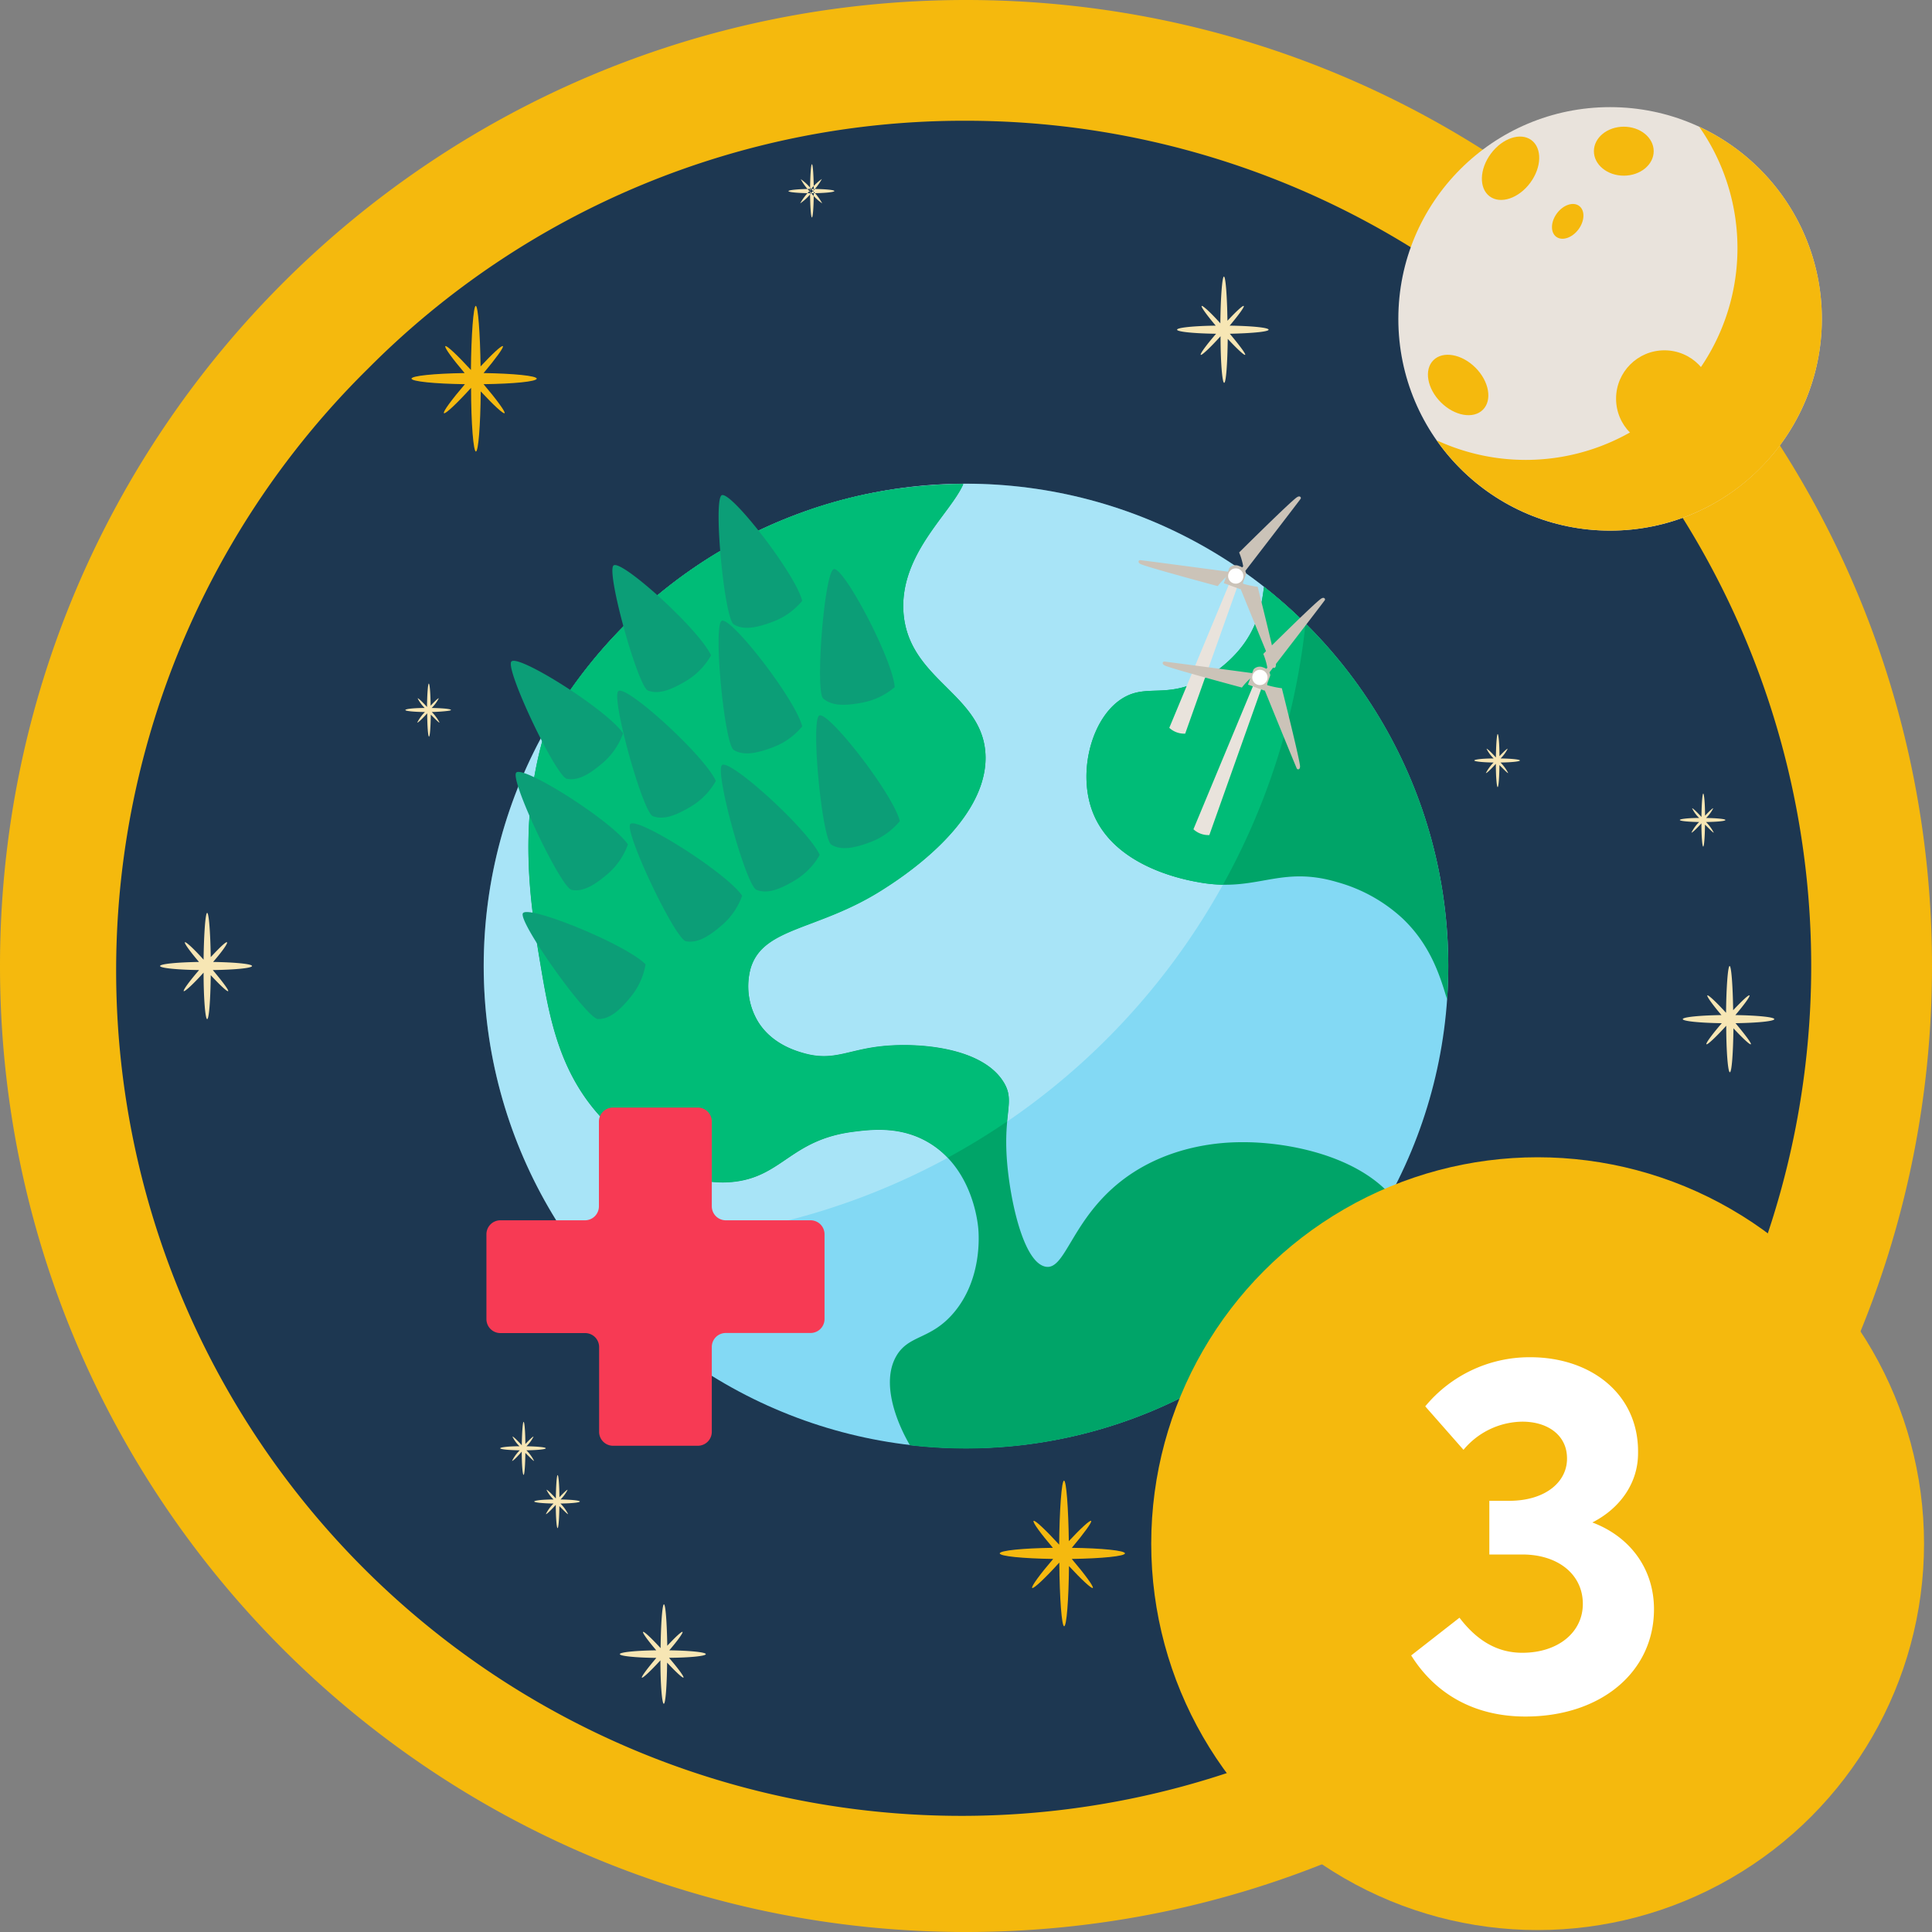
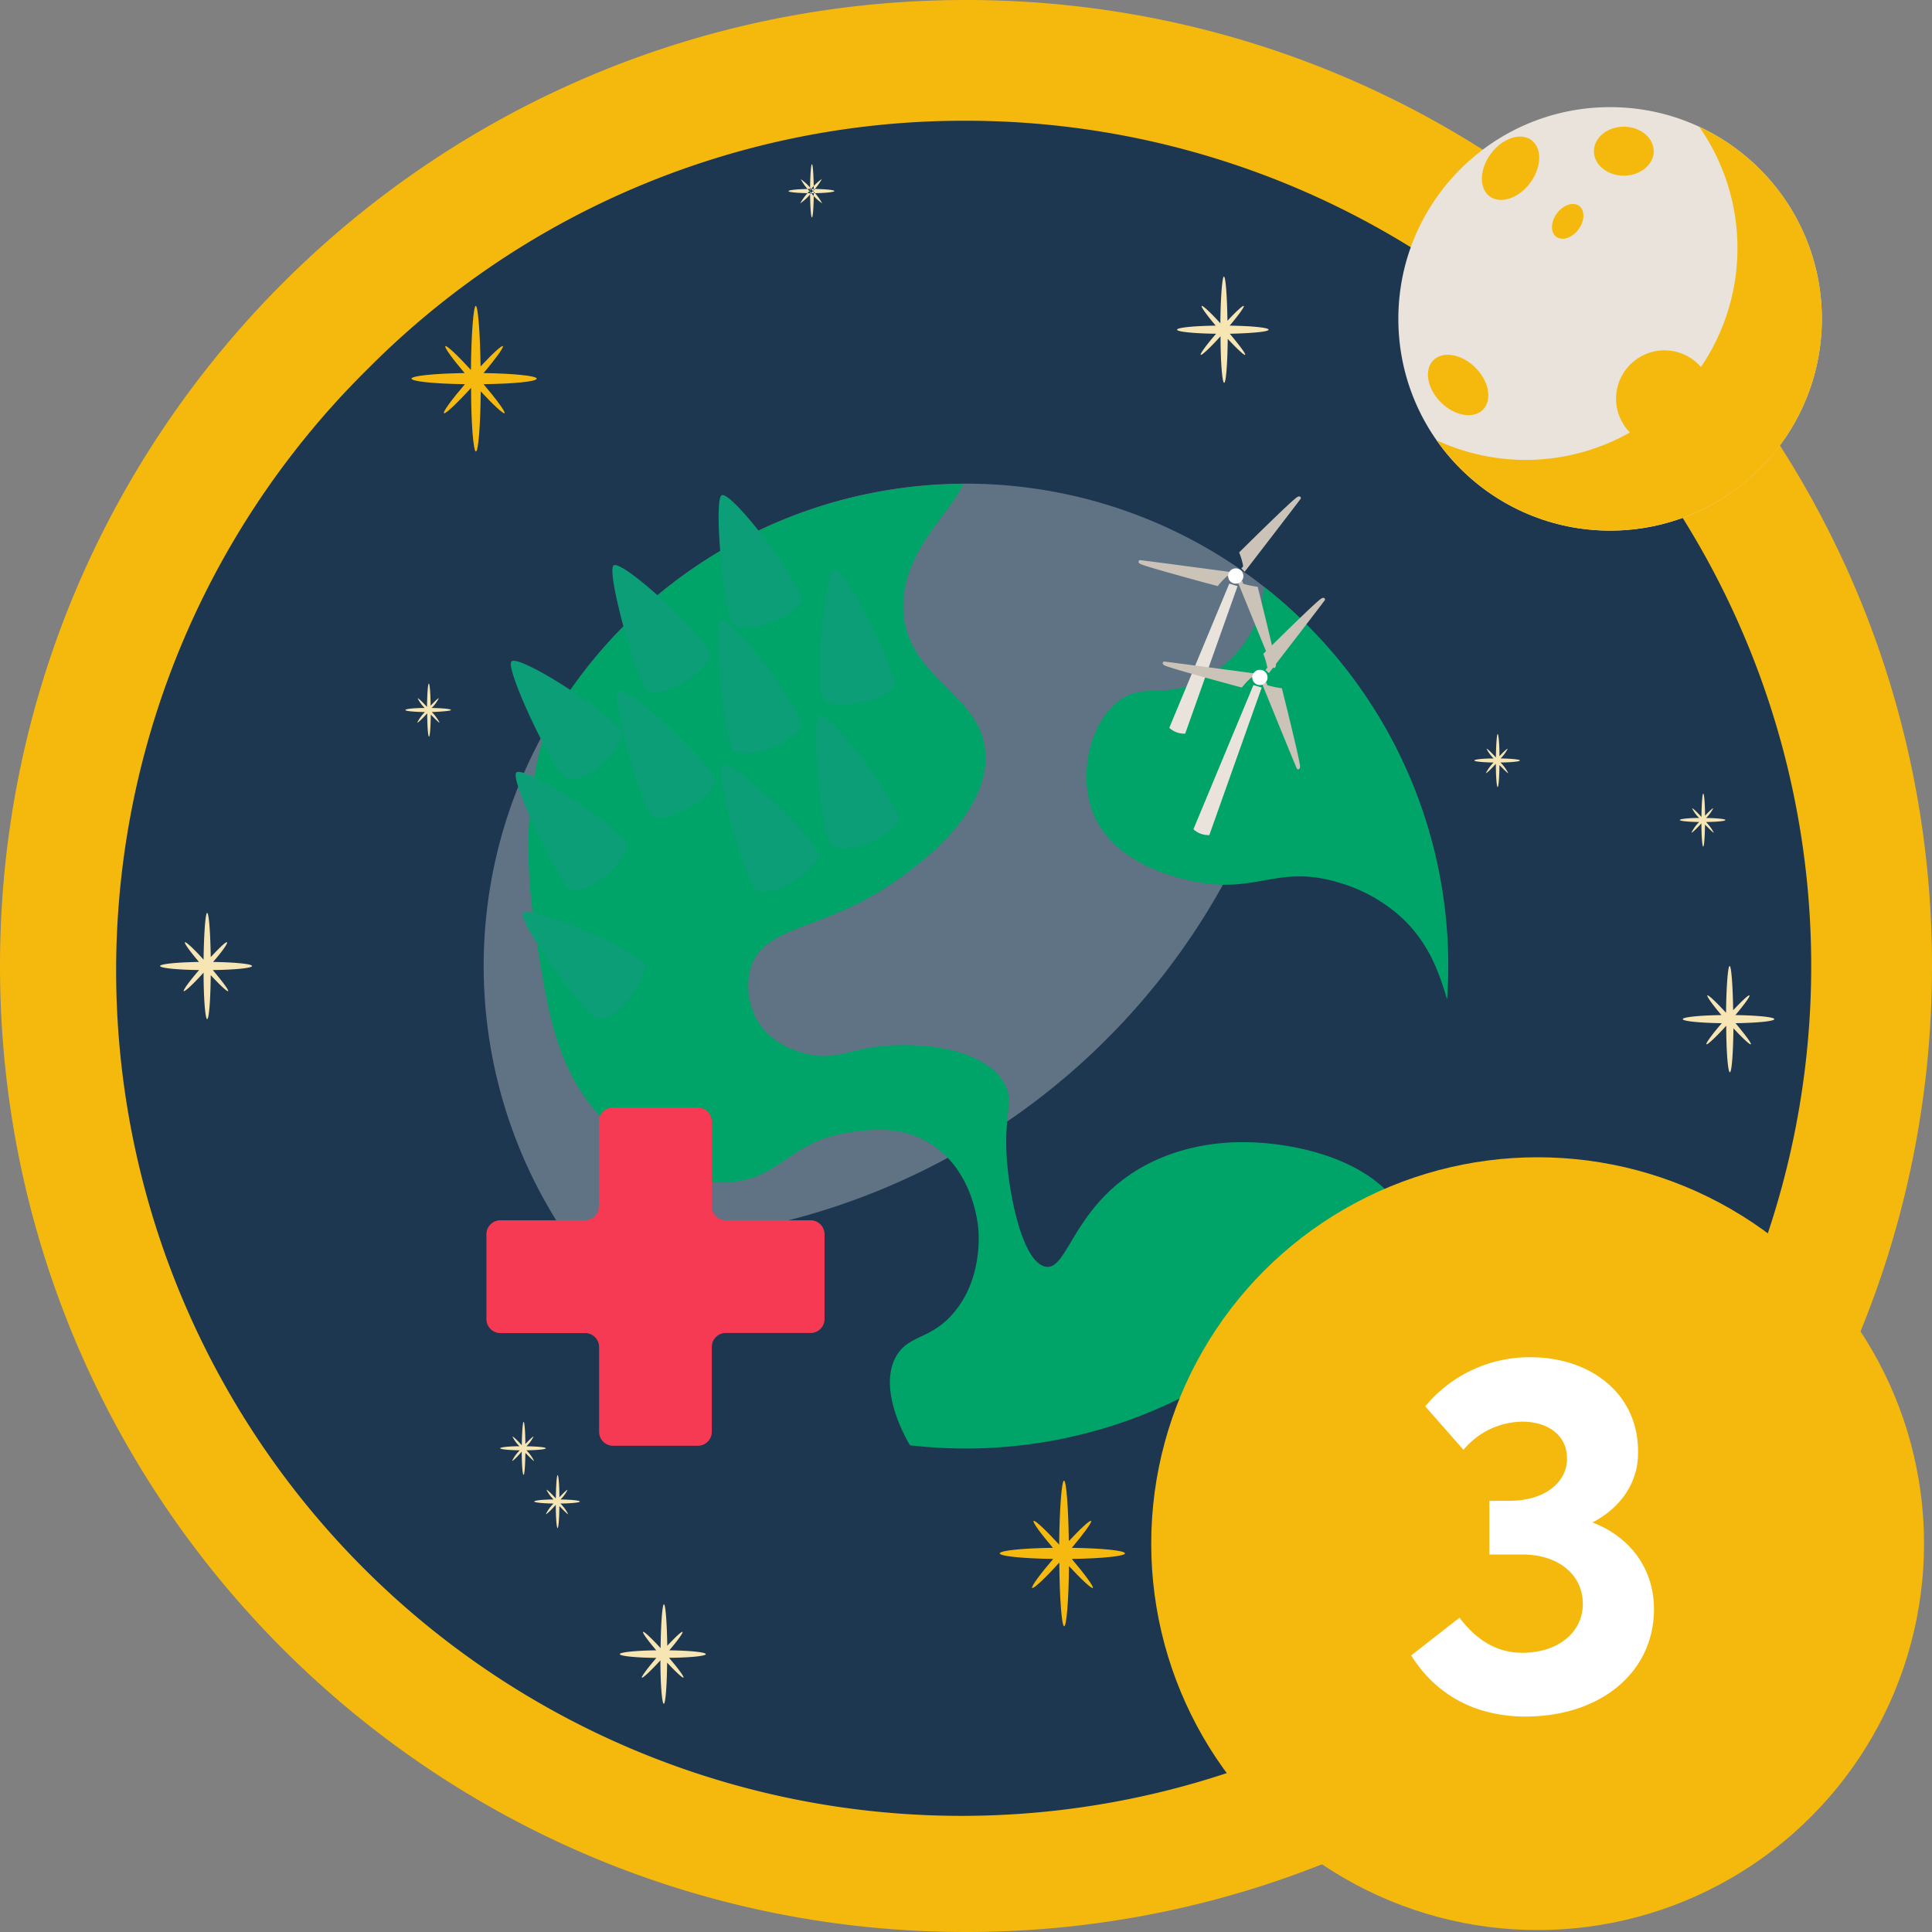
<svg xmlns="http://www.w3.org/2000/svg" viewBox="0 0 400 400">
  <rect x="0" y="0" width="400" height="400" fill="#808080" stroke="none" />
  <defs>
    <style>.cls-1{fill:#1d3751}.cls-2,.cls-9{fill:#f5b90d}.cls-3{fill:#83d9f4}.cls-13,.cls-16,.cls-4{fill:#fff}.cls-4{opacity:.3}.cls-5{fill:#00a468}.cls-6{fill:#00bc77}.cls-7{fill:#f73a54}.cls-12,.cls-8{fill:#e9e3dc}.cls-10,.cls-11,.cls-12,.cls-13,.cls-14,.cls-15,.cls-9{fill-rule:evenodd}.cls-10{fill:#0c9e77}.cls-11{fill:#cbc3b8}.cls-14{fill:#f7e6b4}.cls-15{fill:#f5b90f}</style>
  </defs>
  <g id="Layer_2" data-name="Layer 2">
    <g id="Layer_1-2" data-name="Layer 1">
      <g id="_3_months" data-name="3 months">
        <circle cx="200" cy="200" r="195" class="cls-1" />
        <path d="M200 25a175 175 0 0 1 123.74 298.74A175 175 0 1 1 76.26 76.26 173.82 173.82 0 0 1 200 25m0-25C89.54 0 0 89.54 0 200s89.54 200 200 200 200-89.54 200-200S310.46 0 200 0Z" class="cls-2" />
-         <circle cx="200" cy="200" r="99.85" class="cls-3" />
        <path d="M270.3 129.09a99.85 99.85 0 0 0-152.45 127.67q4.92.35 9.93.35A143.35 143.35 0 0 0 270.3 129.09Z" class="cls-4" />
        <path d="M287.91 247.4c-7.71-8.57-22.25-11-30.8-10.92-3.44 0-15.12.31-25.05 8.1-10.17 8-11.45 18.29-15.48 17.69-4.68-.7-7.49-13.86-8.11-22.11-.74-10 1.77-12.22-.73-16.21-4.46-7.11-17.49-8.15-25.06-7.37-7.18.74-10.1 3.18-16.21 1.47-1.87-.52-6.78-2-9.58-6.63a14.23 14.23 0 0 1-1.47-11c2.6-8.56 13.93-7.74 27.26-16.21 3.54-2.25 21.32-13.53 21.37-27.27 0-13.26-16-15.88-17-30.21-.79-12 9.71-20.38 12.39-26.53a99.83 99.83 0 0 0-86.43 50.72c-6 19.3-3.18 36.48-1.12 48.76 1.94 11.6 4.08 23.43 14 33.16 2.69 2.64 13.79 13.54 26.53 11.79 9.65-1.32 11.58-8.71 24.32-10.31 3.83-.49 9.76-1.15 15.47 2.21 8.93 5.24 10.16 16.08 10.32 17.68.12 1.26.91 10.64-5.16 17.69-4.75 5.52-9.21 4.41-11.79 8.84-3.2 5.51 0 13.68 2.82 18.49a99.9 99.9 0 0 0 99.46-51.78Z" class="cls-5" />
        <path d="M261.7 121.48c-.46 3.66-1.21 8.49-5.33 13.3a26.08 26.08 0 0 1-7.36 5.9c-7.45 3.91-11.45 1-16.22 3.68-6.55 3.65-9.79 15.09-6.63 23.58 4.31 11.56 19.18 14.22 22.11 14.74 12 2.16 16.63-3.64 28.74 0a32.78 32.78 0 0 1 13.26 7.37c6.1 5.72 8 12.52 9.34 16.89.16-2.29.24-4.61.24-6.94a99.7 99.7 0 0 0-38.15-78.52Z" class="cls-5" />
-         <path d="M207.74 224c-4.46-7.11-17.49-8.15-25.06-7.37-7.18.74-10.1 3.18-16.21 1.47-1.87-.52-6.78-2-9.58-6.63a14.23 14.23 0 0 1-1.47-11c2.6-8.56 13.93-7.74 27.26-16.21 3.54-2.25 21.32-13.53 21.37-27.27 0-13.26-16-15.88-17-30.21-.79-12 9.71-20.38 12.39-26.53-1.1 0-2.19 0-3.28.08h-.34q-3.35.14-6.65.49h-.07q-1.59.17-3.15.39h-.3q-3.25.47-6.45 1.14h-.13c-1 .21-2 .45-3 .69l-.24.06c-2.1.52-4.18 1.11-6.22 1.76l-.17.06c-1 .31-1.93.64-2.89 1l-.2.08q-3 1.08-5.95 2.34l-.2.09c-.93.4-1.85.82-2.77 1.25l-.13.07q-2.88 1.35-5.66 2.9l-.2.11c-.9.5-1.78 1-2.65 1.53h-.07q-2.73 1.63-5.34 3.44l-.19.13q-3.89 2.7-7.51 5.74l-.17.14q-3.6 3.06-6.92 6.44l-.14.15q-3.31 3.39-6.29 7.09l-.11.14q-3 3.7-5.6 7.7l-.09.14c-1.16 1.78-2.28 3.61-3.33 5.47-6 19.3-3.18 36.48-1.12 48.76 1.94 11.6 4.08 23.43 14 33.16 2.69 2.64 13.79 13.54 26.53 11.79 9.65-1.32 11.58-8.71 24.32-10.31 3.83-.49 9.76-1.15 15.47 2.21a18.14 18.14 0 0 1 4 3.21c4.2-2.29 8.29-4.78 12.23-7.47.4-3.79.92-5.65-.72-8.22ZM270.25 129.05c-.37-.38-.76-.74-1.14-1.11l-.71-.67c-.37-.35-.74-.7-1.12-1l-.77-.7-1.13-1-.8-.69c-.38-.32-.76-.65-1.15-1s-.54-.44-.81-.66l-.92-.74c-.47 3.66-1.21 8.49-5.33 13.29a26.08 26.08 0 0 1-7.36 5.9c-7.45 3.91-11.45 1-16.22 3.68-6.55 3.65-9.79 15.09-6.63 23.58 4.31 11.56 19.18 14.22 22.11 14.74a30.41 30.41 0 0 0 4.94.49 142.39 142.39 0 0 0 17.09-54.08Z" class="cls-6" />
        <circle cx="318.35" cy="319.6" r="80" class="cls-2" />
        <path d="M167.82 252.65h-17.55a2.9 2.9 0 0 1-2.9-2.89V232.2a2.89 2.89 0 0 0-2.89-2.89h-17.55a2.9 2.9 0 0 0-2.93 2.89v17.56a2.89 2.89 0 0 1-2.89 2.89H103.6a2.89 2.89 0 0 0-2.89 2.89v17.55a2.89 2.89 0 0 0 2.89 2.91h17.55a2.89 2.89 0 0 1 2.89 2.89v17.55a2.89 2.89 0 0 0 2.89 2.89h17.55a2.89 2.89 0 0 0 2.89-2.89v-17.57a2.89 2.89 0 0 1 2.9-2.89h17.55a2.89 2.89 0 0 0 2.89-2.89v-17.55a2.89 2.89 0 0 0-2.89-2.89Z" class="cls-7" />
        <circle cx="333.35" cy="66.02" r="43.84" class="cls-8" />
        <path d="M346.89 82.37a43.84 43.84 0 0 1-49.45 8.78 43 43 0 0 0 4.91 5.85 43.84 43.84 0 1 0 49.45-70.76 43.84 43.84 0 0 1-4.91 56.13Z" class="cls-9" />
        <circle cx="344.6" cy="82.54" r="10.01" class="cls-2" />
        <ellipse cx="336.19" cy="31.3" class="cls-2" rx="6.19" ry="5.07" />
        <ellipse cx="301.89" cy="79.71" class="cls-2" rx="5.07" ry="7.25" transform="rotate(-45 301.885 79.705)" />
        <ellipse cx="312.76" cy="34.85" class="cls-2" rx="7.25" ry="5.07" transform="rotate(-53.42 312.736 34.859)" />
        <ellipse cx="324.59" cy="45.85" class="cls-2" rx="3.98" ry="2.78" transform="rotate(-53.42 324.563 45.854)" />
        <path id="Shape_12_copy_25" d="M147.21 135.69a14.34 14.34 0 0 1-5.06 5.23c-3.47 2.09-5.93 2.86-8 2.05s-8.62-24.33-7.15-25.87 17.85 13.3 20.21 18.59Z" class="cls-10" data-name="Shape 12 copy 25" />
        <path id="Shape_12_copy_25-2" d="M129 151.83a14.4 14.4 0 0 1-4.07 6c-3.06 2.66-5.35 3.84-7.57 3.41s-12.7-22.43-11.51-24.24 19.92 10 23.15 14.83Z" class="cls-10" data-name="Shape 12 copy 25" />
        <path id="Shape_12_copy_25-3" d="M166.09 124.39a14.37 14.37 0 0 1-5.89 4.26c-3.79 1.46-6.34 1.79-8.28.63s-4.26-25.46-2.54-26.72 15.3 16.2 16.71 21.83Z" class="cls-10" data-name="Shape 12 copy 25" />
        <path id="Shape_12_copy_25-4" d="M169.71 177a14.39 14.39 0 0 1-5.06 5.22c-3.48 2.1-5.93 2.86-8.05 2s-8.6-24.22-7.14-25.79 17.88 13.3 20.25 18.57Z" class="cls-10" data-name="Shape 12 copy 25" />
-         <path id="Shape_12_copy_25-5" d="M153.65 185.45a14.37 14.37 0 0 1-4.07 6c-3.06 2.67-5.34 3.85-7.57 3.42s-12.71-22.46-11.53-24.23 19.93 10.01 23.17 14.81Z" class="cls-10" data-name="Shape 12 copy 25" />
        <path id="Shape_12_copy_25-6" d="M133.66 199.66a14.46 14.46 0 0 1-3 6.64c-2.55 3.16-4.59 4.72-6.86 4.68s-16.42-19.91-15.56-21.86 21.39 6.38 25.42 10.54Z" class="cls-10" data-name="Shape 12 copy 25" />
        <path id="Shape_12_copy_25-7" d="M186.3 170a14.55 14.55 0 0 1-5.89 4.27c-3.79 1.46-6.34 1.78-8.28.62s-4.27-25.46-2.55-26.72 15.31 16.16 16.72 21.83Z" class="cls-10" data-name="Shape 12 copy 25" />
        <path id="Shape_12_copy_25-8" d="M148.21 161.69a14.34 14.34 0 0 1-5.06 5.23c-3.47 2.09-5.93 2.86-8 2.05s-8.62-24.33-7.15-25.87 17.85 13.3 20.21 18.59Z" class="cls-10" data-name="Shape 12 copy 25" />
        <path id="Shape_12_copy_25-9" d="M130 174.83a14.4 14.4 0 0 1-4.07 6c-3.06 2.66-5.35 3.84-7.57 3.41s-12.7-22.43-11.51-24.24 19.92 10 23.15 14.83Z" class="cls-10" data-name="Shape 12 copy 25" />
        <path id="Shape_12_copy_25-10" d="M166.09 150.39a14.37 14.37 0 0 1-5.89 4.26c-3.79 1.46-6.34 1.79-8.28.63s-4.26-25.46-2.54-26.72 15.3 16.2 16.71 21.83Z" class="cls-10" data-name="Shape 12 copy 25" />
        <path id="Shape_12_copy_25-11" d="M185.24 142.26a14.36 14.36 0 0 1-6.54 3.18c-4 .78-6.55.66-8.26-.82s.22-25.82 2.13-26.76 12.26 18.62 12.67 24.4Z" class="cls-10" data-name="Shape 12 copy 25" />
        <path d="m257.2 120.3.19.56a19 19 0 0 0 3 .63s3.73 14.82 3.77 16.17c0 .73-.5.71-.65.49s-7.23-17.63-7.23-17.63ZM257 117.69l.39-.45a13.83 13.83 0 0 0-.84-2.86s10.8-10.73 12-11.45c.62-.39.87.08.75.31s-11.6 15.13-11.6 15.13ZM254.7 119.35l-.58-.12a14.36 14.36 0 0 0-2 2.12s-14.76-3.95-16-4.58c-.65-.35-.37-.79-.1-.8s18.9 2.48 18.9 2.48Z" class="cls-11" />
        <path d="m256.22 121.36-10.84 30.53a4.55 4.55 0 0 1-3.29-1.2l12.42-29.86Z" class="cls-12" />
-         <path d="m256.83 122-3.45-1.26 1.09-3a.82.82 0 0 1 .16-.25 1.76 1.76 0 0 1 1.95-.29 2 2 0 0 1 1.38 1.38.67.67 0 0 1 0 .37Z" class="cls-11" />
        <path d="M256.88 118.06a1.58 1.58 0 1 1-2.22.16 1.57 1.57 0 0 1 2.22-.16Z" class="cls-13" />
        <path d="m262.2 141.3.19.56a19 19 0 0 0 3 .63s3.73 14.82 3.77 16.17c0 .73-.5.71-.65.49s-7.23-17.63-7.23-17.63ZM262 138.69l.39-.45a13.83 13.83 0 0 0-.84-2.86s10.8-10.73 12-11.45c.62-.39.87.08.75.31s-11.6 15.13-11.6 15.13ZM259.7 140.35l-.58-.12a14.36 14.36 0 0 0-2 2.12s-14.76-3.95-16-4.58c-.65-.35-.37-.79-.1-.8s18.9 2.48 18.9 2.48Z" class="cls-11" />
        <path d="m261.22 142.36-10.84 30.53a4.55 4.55 0 0 1-3.29-1.2l12.42-29.86Z" class="cls-12" />
-         <path d="m261.83 143-3.45-1.26 1.09-3a.82.82 0 0 1 .16-.25 1.76 1.76 0 0 1 1.95-.29 2 2 0 0 1 1.38 1.38.67.67 0 0 1 0 .37Z" class="cls-11" />
        <path d="M261.88 139.06a1.58 1.58 0 1 1-2.22.16 1.57 1.57 0 0 1 2.22-.16Z" class="cls-13" />
        <path d="M262.65 68.26c0-.43-3.5-.78-8.06-.84 1.83-2.17 3.08-3.89 2.92-4.07s-1.57 1.12-3.38 3.06c-.07-5-.37-9.15-.73-9.15s-.69 4.43-.74 9.68c-2-2.23-3.71-3.78-3.87-3.59s1.08 1.9 2.91 4.07c-4.56.06-8 .41-8 .84s3.5.78 8.08.84c-2 2.31-3.36 4.17-3.18 4.36s1.95-1.47 4.1-3.84c0 5.41.36 9.64.75 9.64s.68-4 .74-9.1c1.93 2.07 3.45 3.48 3.61 3.3s-1.21-2-3.18-4.36c4.52-.1 8.03-.42 8.03-.84ZM52.18 200c0-.42-3.49-.77-8.06-.84C46 197 47.2 195.28 47 195.09s-1.56 1.13-3.37 3.07c-.07-5-.38-9.16-.74-9.16s-.68 4.43-.74 9.69c-2-2.24-3.7-3.79-3.87-3.6s1.08 1.91 2.92 4.07c-4.56.07-8.06.42-8.06.84s3.51.78 8.08.84c-2 2.31-3.35 4.17-3.18 4.36s2-1.47 4.11-3.83c0 5.41.36 9.63.74 9.63s.69-3.95.74-9.1c1.93 2.08 3.45 3.49 3.61 3.3s-1.2-2-3.18-4.36c4.61-.06 8.12-.41 8.12-.84ZM93.37 147c0-.22-1.75-.39-4-.42a7.75 7.75 0 0 0 1.47-2c-.08-.09-.79.56-1.69 1.53 0-2.51-.19-4.58-.37-4.58s-.35 2.22-.37 4.85c-1-1.12-1.86-1.9-1.94-1.8a7.56 7.56 0 0 0 1.46 2c-2.28 0-4 .2-4 .42s1.76.39 4.05.42a8.17 8.17 0 0 0-1.59 2.18c.09.1 1-.73 2.06-1.92 0 2.71.18 4.83.37 4.83s.34-2 .37-4.56c1 1 1.73 1.74 1.81 1.65a8.65 8.65 0 0 0-1.6-2.18c2.21-.08 3.97-.26 3.97-.42ZM113 299.85c0-.21-1.76-.38-4-.42a7.23 7.23 0 0 0 1.46-2c-.07-.08-.78.57-1.69 1.54 0-2.52-.18-4.59-.36-4.59s-.35 2.22-.38 4.85c-1-1.12-1.85-1.89-1.93-1.8a7 7 0 0 0 1.46 2c-2.29 0-4 .21-4 .42s1.76.39 4.05.42a8.12 8.12 0 0 0-1.59 2.19c.09.1 1-.74 2-1.92 0 2.7.18 4.82.38 4.82s.34-2 .37-4.56c1 1 1.73 1.75 1.8 1.66a8.12 8.12 0 0 0-1.59-2.19c2.24-.03 4.02-.2 4.02-.42ZM120.05 310.87c0-.21-1.76-.39-4-.42a7.39 7.39 0 0 0 1.46-2c-.07-.08-.78.57-1.69 1.54 0-2.52-.19-4.59-.37-4.59s-.34 2.22-.37 4.85c-1-1.12-1.85-1.89-1.93-1.8a7.14 7.14 0 0 0 1.46 2c-2.29 0-4 .21-4 .42s1.76.39 4 .42a7.86 7.86 0 0 0-1.59 2.19c.09.1 1-.74 2.05-1.92 0 2.7.18 4.82.37 4.82s.35-2 .37-4.56c1 1 1.73 1.75 1.81 1.66a8.12 8.12 0 0 0-1.59-2.19c2.26-.03 4.02-.2 4.02-.42ZM146.13 342.47c0-.4-3.28-.73-7.56-.79 1.72-2 2.89-3.64 2.74-3.81s-1.46 1.05-3.16 2.87c-.07-4.7-.35-8.58-.69-8.58s-.64 4.15-.69 9.07c-1.92-2.09-3.47-3.54-3.63-3.36s1 1.78 2.73 3.81c-4.27.06-7.54.39-7.54.79s3.28.73 7.56.78c-1.85 2.17-3.14 3.91-3 4.09s1.83-1.38 3.84-3.59c0 5.07.34 9 .7 9s.64-3.7.69-8.52c1.81 1.94 3.24 3.26 3.39 3.09s-1.13-1.92-3-4.09c4.33-.03 7.62-.36 7.62-.76ZM357.23 169.77c0-.21-1.75-.38-4-.42a7.41 7.41 0 0 0 1.47-2c-.08-.08-.79.57-1.69 1.54 0-2.52-.19-4.59-.37-4.59s-.35 2.22-.37 4.85c-1-1.12-1.86-1.89-1.94-1.8a7.23 7.23 0 0 0 1.46 2c-2.28 0-4 .21-4 .42s1.75.39 4 .42a8.12 8.12 0 0 0-1.59 2.19c.09.1 1-.74 2.06-1.92 0 2.7.18 4.82.37 4.82s.34-2 .37-4.56c1 1 1.73 1.75 1.81 1.66a8.6 8.6 0 0 0-1.6-2.19c2.26-.03 4.02-.19 4.02-.42Z" class="cls-14" />
        <path id="Ellipse_681_copy_6" d="M168 39.12c2.62 0 4.75.19 4.75.43S170.6 40 168 40s-4.76-.2-4.76-.43 2.11-.45 4.76-.45Zm.1-5.12c.21 0 .38 2.68.38 5.65s-.17 5.37-.38 5.37-.38-2.41-.38-5.37.17-5.65.38-5.65Zm-.36 5.38a10.81 10.81 0 0 1 2.42-2.33 11.68 11.68 0 0 1-2.06 2.73 10.46 10.46 0 0 1-2.43 2.33 11.45 11.45 0 0 1 2.07-2.69Zm-2-2.33a10.81 10.81 0 0 1 2.42 2.33 11.78 11.78 0 0 1 2.07 2.73 10.69 10.69 0 0 1-2.43-2.33 11 11 0 0 1-2.01-2.69Z" class="cls-14" data-name="Ellipse 681 copy 6" />
        <path d="M314.68 157.45c0-.21-1.76-.39-4-.42a7.56 7.56 0 0 0 1.46-2c-.07-.09-.78.56-1.69 1.53 0-2.51-.19-4.58-.37-4.58s-.34 2.22-.37 4.85c-1-1.12-1.85-1.9-1.93-1.8a7.29 7.29 0 0 0 1.46 2c-2.29 0-4 .21-4 .42s1.76.39 4 .42a8.54 8.54 0 0 0-1.6 2.18c.1.1 1-.73 2.06-1.92 0 2.71.18 4.83.37 4.83s.35-2 .37-4.56c1 1 1.73 1.74 1.81 1.65a8.35 8.35 0 0 0-1.59-2.18c2.26-.03 4.02-.21 4.02-.42ZM367.35 211c0-.42-3.5-.77-8.06-.84 1.83-2.16 3.08-3.88 2.92-4.07s-1.56 1.13-3.38 3.07c-.07-5-.37-9.16-.73-9.16s-.69 4.43-.74 9.69c-2.05-2.24-3.71-3.79-3.87-3.6s1.08 1.91 2.91 4.07c-4.56.07-8 .42-8 .84s3.5.78 8.08.84c-2 2.31-3.36 4.17-3.18 4.36s1.95-1.47 4.1-3.83c0 5.41.36 9.63.75 9.63s.68-3.95.74-9.1c1.93 2.08 3.45 3.49 3.61 3.3s-1.21-2-3.18-4.36c4.52-.06 8.03-.41 8.03-.84Z" class="cls-14" />
        <path d="M111.12 78.39c0-.58-4.79-1.06-11-1.15 2.52-3 4.21-5.32 4-5.57s-2.14 1.53-4.62 4.19c-.1-6.87-.52-12.53-1-12.53s-.94 6.07-1 13.26c-2.81-3.06-5.07-5.18-5.3-4.92s1.47 2.6 4 5.57c-6.25.09-11 .57-11 1.15s4.8 1.07 11.06 1.15c-2.71 3.16-4.59 5.71-4.35 6s2.68-2 5.62-5.24c0 7.4.49 13.18 1 13.18s.94-5.4 1-12.45c2.64 2.84 4.72 4.76 4.94 4.51s-1.65-2.81-4.36-6c6.2-.08 11.01-.54 11.01-1.15ZM232.91 321.61c0-.59-4.79-1.07-11-1.15 2.52-3 4.22-5.33 4-5.57s-2.14 1.52-4.62 4.18c-.1-6.86-.51-12.52-1-12.52s-.94 6.06-1 13.25c-2.81-3.06-5.07-5.18-5.3-4.91s1.47 2.6 4 5.57c-6.24.08-11 .56-11 1.15s4.8 1.06 11.06 1.15c-2.71 3.16-4.58 5.71-4.35 6s2.68-2 5.62-5.25c.05 7.41.5 13.19 1 13.19s.94-5.41 1-12.46c2.64 2.85 4.72 4.77 4.94 4.52s-1.65-2.81-4.36-6c6.21-.09 11.01-.57 11.01-1.15Z" class="cls-15" />
        <path d="M342.44 333.17c0 13-11 22.22-26.62 22.22-10.23 0-18.48-4.4-23.65-12.65l10-7.81c3.52 4.62 7.7 7.26 13 7.26 7.48 0 12.54-4.29 12.54-10.12 0-6.05-5.06-10.23-12.54-10.23h-6.82v-11.11h4.07c7.81 0 12.32-4.18 12-9.24-.22-4.4-4-7.15-9.24-7.15a16.07 16.07 0 0 0-12.18 5.83l-7.92-9A28 28 0 0 1 316.81 281c12.65 0 22.55 7.7 22.33 19.91 0 6.05-3.63 11.33-9.46 14.3 7.7 2.89 12.76 9.49 12.76 17.96Z" class="cls-16" />
      </g>
    </g>
  </g>
</svg>